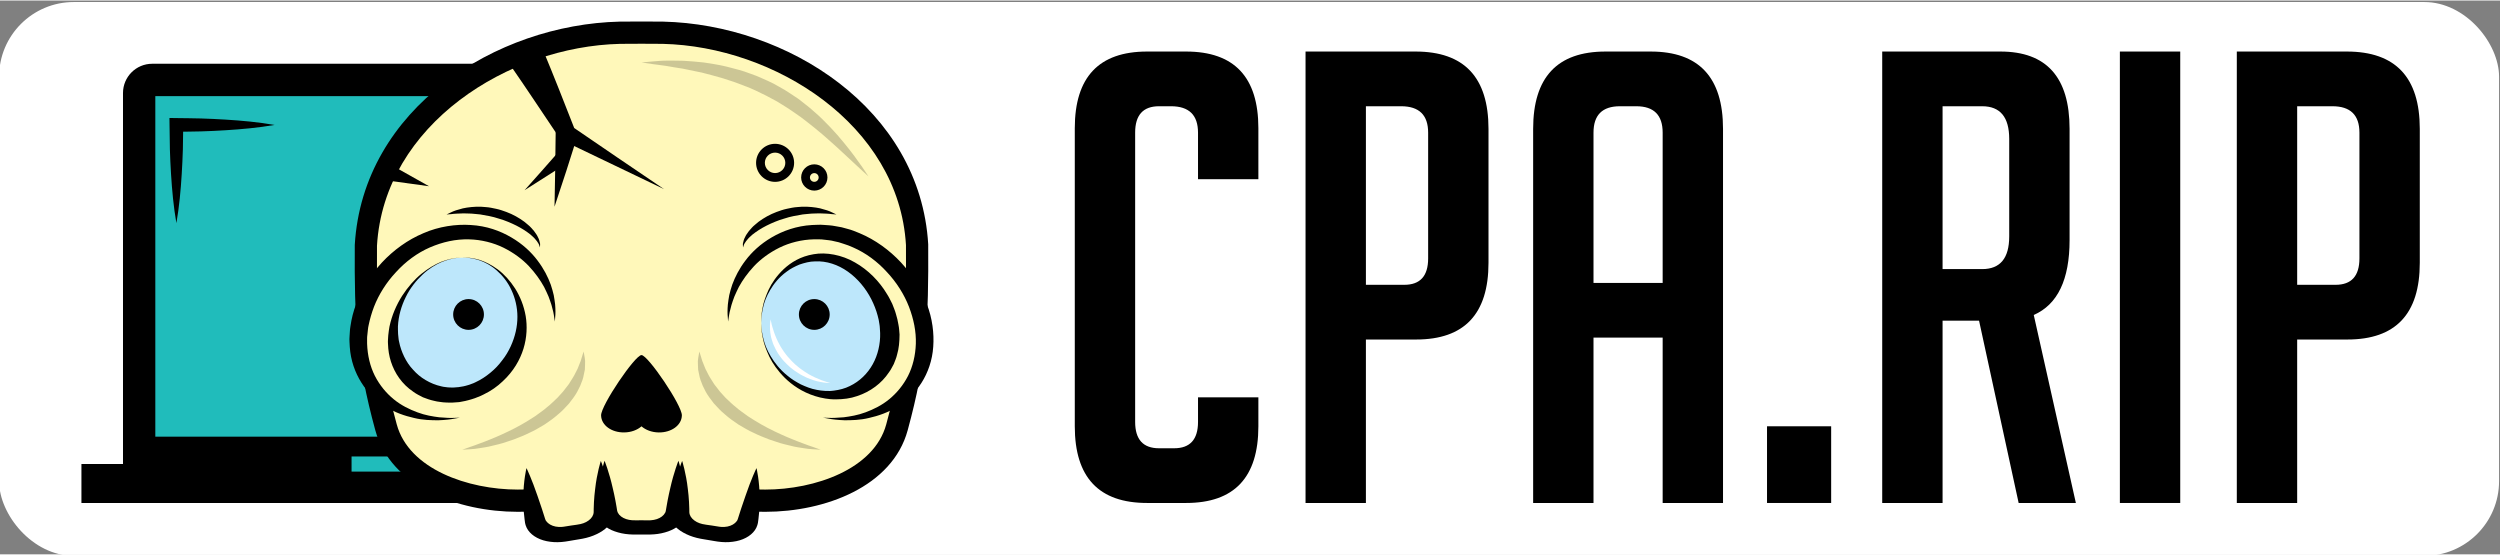
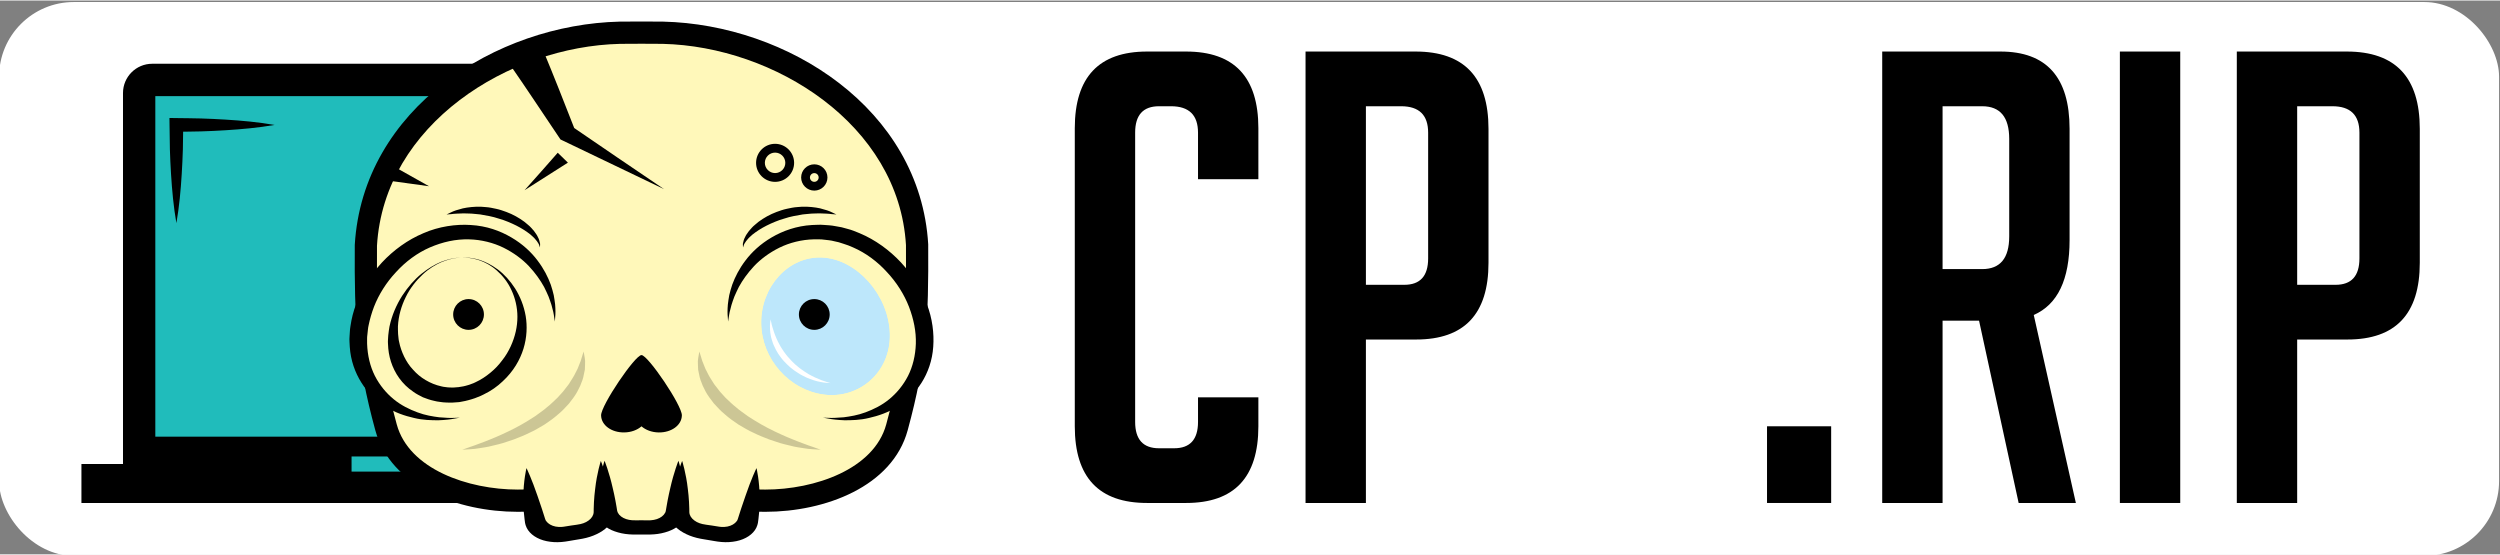
<svg xmlns="http://www.w3.org/2000/svg" xml:space="preserve" width="1185px" height="263px" version="1.0" style="shape-rendering:geometricPrecision; text-rendering:geometricPrecision; image-rendering:optimizeQuality; fill-rule:evenodd; clip-rule:evenodd" viewBox="0 0 1185 262.52">
  <rect x="0" y="0" width="1185" height="262.52" fill="#808080" stroke="none" />
  <defs>
    <style type="text/css"> .fil0 {fill:white} .fil2 {fill:black;fill-rule:nonzero} .fil1 {fill:#20BCBB;fill-rule:nonzero} .fil4 {fill:#BDE7FB;fill-rule:nonzero} .fil3 {fill:#FFF8BA;fill-rule:nonzero} .fil6 {fill:white;fill-rule:nonzero} .fil5 {fill:black;fill-rule:nonzero;fill-opacity:0.2} </style>
  </defs>
  <g id="Слой_x0020_1">
    <g id="_105553185759488">
      <rect class="fil0" x="-0.44" y="0.72" width="1185" height="262.52" rx="35.43" ry="35.43" />
      <g>
        <g>
          <g>
            <path class="fil1" d="M329.33 36.48l-260.88 0 0 190.53 260.88 0 0 -190.53z" />
          </g>
          <g>
            <path class="fil2" d="M319.27 219.71l0 -175.86c0,-7.66 -6.21,-13.87 -13.87,-13.87l-233.24 0c-7.66,0 -13.86,6.21 -13.86,13.87l0 175.86 -19.7 0 0 18.46 300.37 0 0 -18.46 -19.7 0zm-108.35 3.58l0 0 -44.28 0 0 -7.17 44.28 0 0 7.17zm93.03 -16.55l0 0 -230.33 0 0 -161.43 230.33 0 0 161.43z" />
          </g>
          <path class="fil2" d="M130.16 58.98c-7.76,1.34 -15.52,2.04 -23.28,2.52 -3.88,0.3 -7.76,0.37 -11.64,0.54 -3.87,0.11 -7.75,0.12 -11.63,0.18l3.24 -3.24c-0.05,3.88 -0.07,7.75 -0.17,11.63 -0.18,3.88 -0.24,7.76 -0.54,11.64 -0.47,7.76 -1.18,15.51 -2.53,23.27 -1.35,-7.76 -2.06,-15.51 -2.54,-23.27 -0.3,-3.88 -0.36,-7.76 -0.54,-11.64 -0.09,-3.88 -0.12,-7.75 -0.17,-11.63l-0.04 -3.3 3.29 0.05c3.88,0.06 7.76,0.07 11.63,0.18 3.88,0.18 7.76,0.24 11.64,0.54 7.76,0.48 15.52,1.18 23.28,2.53z" />
          <g>
            <g>
              <g>
                <g>
                  <path class="fil3" d="M352 236.47c-31.8,-4.02 -64.07,-4.02 -95.87,0.01 -29.95,3.5 -66.03,-7.99 -73.16,-34.17 -8.68,-31.9 -9.74,-50.25 -9.54,-86.42 3.59,-60.58 64.22,-99.31 120.44,-100.61 8.16,-0.07 12.24,-0.07 20.4,0 56.21,1.3 116.84,40.03 120.43,100.61 0.21,36.17 -0.86,54.52 -9.54,86.42 -7.12,26.18 -43.21,37.67 -73.16,34.16z" />
                  <path class="fil2" d="M362.7 242.36c-3.82,0 -7.63,-0.22 -11.31,-0.65 -31.33,-3.97 -63.4,-3.96 -94.6,-0.01 -3.73,0.44 -7.54,0.66 -11.36,0.66 -28.38,0 -60.28,-11.96 -67.54,-38.66 -9.07,-33.33 -9.93,-52.36 -9.73,-87.84 3.82,-64.64 66.85,-104.49 125.58,-105.85 8.35,-0.07 12.38,-0.07 20.57,0 58.81,1.36 121.84,41.21 125.66,105.56 0.2,35.77 -0.66,54.8 -9.73,88.13 -7.26,26.7 -39.15,38.66 -67.54,38.66zm-58.65 -14.17l0 0c16.21,0 32.56,1.03 48.61,3.06 3.24,0.38 6.63,0.57 10.04,0.57 23.59,0 51.6,-9.67 57.37,-30.89 8.73,-32.07 9.56,-50.53 9.36,-85.01 -3.4,-57.24 -62.49,-94.15 -115.29,-95.37 -7.97,-0.07 -12.1,-0.07 -20.23,0 -52.72,1.22 -111.81,38.13 -115.22,95.65 -0.18,34.2 0.64,52.66 9.37,84.73 5.77,21.22 33.79,30.89 57.37,30.89 3.41,0 6.81,-0.19 10.09,-0.58 15.99,-2.02 32.33,-3.05 48.53,-3.05z" />
                </g>
              </g>
              <g>
-                 <path class="fil4" d="M262 152.24c-0.18,24.03 -19.16,42.89 -43.96,46.53 -24.8,3.65 -47.96,-12.26 -47.11,-38.99 0.84,-26.73 23.57,-50.23 47.98,-51.19 24.41,-0.95 43.26,19.62 43.09,43.65z" />
                <path class="fil3" d="M218.32 200.16c-25.36,3.67 -49.33,-14.17 -48.49,-40.24 0.83,-26.07 24.06,-49.16 49.02,-50.16 24.96,-0.99 44.34,19.05 44.17,42.43 -0.08,11.69 -1.76,24.3 -9.78,32.18 -8.02,7.88 -22.24,13.95 -34.92,15.79zm-0.04 -78.34l0 0c-16.23,0.8 -31.45,17.73 -31.93,36.14 -0.49,18.41 14.67,30.94 31.13,28.86 16.45,-2.08 29.69,-16.77 29.86,-33.9 0.17,-17.13 -12.84,-31.91 -29.06,-31.1z" />
                <g>
                  <path class="fil3" d="M217.99 197.74c-25.36,3.68 -49,-11.75 -48.16,-37.82 0.83,-26.07 24.06,-49.16 49.02,-50.16 24.96,-0.99 44.34,19.05 44.17,42.43l-45.03 45.55zm0.29 -75.92l0 0c-16.23,0.8 -31.45,17.73 -31.93,36.14 -0.49,18.41 14.67,30.94 31.13,28.86 16.45,-2.08 29.69,-16.77 29.86,-33.9 0.17,-17.13 -12.84,-31.91 -29.06,-31.1z" />
                  <g>
                    <path class="fil2" d="M217.99 197.74c0,0 -0.91,0.15 -2.63,0.45 -1.7,0.35 -4.26,0.65 -7.56,0.78 -3.23,-0.01 -7.29,-0.04 -11.56,-1.1 -4.27,-0.97 -9.09,-2.53 -13.41,-5.37 -4.38,-2.75 -8.49,-6.5 -11.49,-11.32 -3.04,-4.79 -5.12,-10.57 -5.55,-16.99 -0.03,-1.66 -0.28,-3.14 -0.1,-4.99 0.15,-1.61 0.1,-3.05 0.43,-4.84 0.51,-3.57 1.38,-7.05 2.7,-10.51 2.62,-6.92 6.78,-13.73 12.21,-19.65 5.47,-5.87 12.25,-10.8 19.66,-13.9 7.31,-3.21 15.47,-4.36 22.41,-3.89 7.58,0.42 13.96,2.77 19.28,5.89 5.31,3.1 9.44,6.97 12.4,10.93 3.01,3.94 4.98,7.88 6.27,11.43 0.58,1.8 1.1,3.47 1.43,5.04 0.23,1.59 0.55,3.01 0.65,4.33 0.22,2.62 0.19,4.65 0.03,6.05 -0.09,1.38 -0.14,2.11 -0.14,2.11 0,0 -0.11,-0.72 -0.33,-2.08 -0.12,-0.67 -0.21,-1.51 -0.43,-2.48 -0.25,-0.95 -0.53,-2.06 -0.85,-3.3 -0.33,-1.23 -0.9,-2.55 -1.39,-4 -0.61,-1.42 -1.3,-2.95 -2.12,-4.56 -1.74,-3.17 -4.12,-6.56 -7.22,-9.88 -3.12,-3.3 -7.2,-6.33 -11.98,-8.71 -4.75,-2.35 -10.59,-3.84 -16.36,-3.97 -6.37,-0.17 -12.5,1.22 -18.56,3.82 -6.02,2.61 -11.55,6.74 -16.04,11.68 -4.58,4.87 -8.18,10.58 -10.46,16.45 -1.13,2.95 -1.97,5.92 -2.54,8.71 -0.35,1.39 -0.41,3.09 -0.61,4.6 -0.22,1.29 -0.07,2.81 -0.12,4.19 0.19,5.61 1.44,10.83 3.7,15.29 2.28,4.44 5.38,8.16 8.9,11.04 3.51,2.9 7.5,4.83 11.24,6.21 3.74,1.42 7.32,1.96 10.31,2.35 3.02,0.24 5.48,0.4 7.21,0.27 1.71,-0.06 2.62,-0.08 2.62,-0.08z" />
                    <path class="fil2" d="M218.28 121.82c0,0 -0.85,0.1 -2.43,0.29 -1.58,0.23 -3.88,0.78 -6.67,1.93 -2.76,1.18 -5.94,3.09 -8.91,5.9 -2.98,2.78 -5.88,6.37 -7.93,10.6 -2.1,4.21 -3.49,9.01 -3.72,13.91 0.03,1.19 -0.03,2.51 0.07,3.62 0.17,1.23 0.18,2.65 0.5,3.77 0.45,2.31 1.29,4.71 2.36,6.94 1.1,2.23 2.46,4.36 4.23,6.21 1.68,1.91 3.68,3.6 5.96,4.93 2.26,1.35 4.78,2.38 7.42,2.96 0.65,0.19 1.33,0.28 2.01,0.35 0.68,0.09 1.35,0.21 2.04,0.19 0.69,-0.01 1.37,0.08 2.06,0.01 0.42,-0.04 0.62,-0.05 1.03,-0.09 0.21,-0.01 0.31,-0.02 0.52,-0.04 0.1,0 0.15,-0.01 0.26,-0.02 0.05,0 0.08,0 0.13,0 0.02,-0.01 0.04,-0.01 0.06,-0.01 -0.11,0.02 0.35,-0.05 -0.24,0.04 1.03,-0.17 1.54,-0.26 2.56,-0.42 0.9,-0.14 1.26,-0.35 1.92,-0.49 0.57,-0.11 1.25,-0.39 1.91,-0.64 0.66,-0.23 1.32,-0.47 1.94,-0.81 2.56,-1.17 4.93,-2.74 7.07,-4.51 2.16,-1.76 4.05,-3.76 5.61,-5.89 1.68,-2.1 2.97,-4.35 4.04,-6.64 2.1,-4.61 3.17,-9.29 3.17,-14 0,-4.45 -1.06,-8.89 -2.82,-12.62 -1.71,-3.8 -4.25,-6.93 -6.95,-9.31 -2.69,-2.41 -5.67,-3.97 -8.31,-4.86 -2.67,-0.85 -4.93,-1.17 -6.49,-1.25 -1.57,-0.04 -2.4,-0.05 -2.4,-0.05zm0 0c0,0 0.84,0 2.41,0 1.57,0.04 3.85,0.31 6.57,1.11 2.7,0.85 5.72,2.37 8.74,4.58 3,2.24 5.8,5.32 8.18,9.02 2.34,3.75 4.13,8.07 5,13.05 0.78,4.73 0.59,10.13 -1.05,15.45 -1.65,5.33 -4.75,10.75 -9.84,15.46 -2.47,2.38 -5.51,4.55 -9.06,6.25 -0.85,0.46 -1.77,0.84 -2.71,1.2 -0.93,0.37 -1.83,0.76 -2.94,1.06 -1.01,0.27 -2.27,0.68 -3.08,0.82 -1.02,0.19 -1.53,0.29 -2.54,0.49 -0.64,0.1 -0.24,0.03 -0.4,0.05 -0.04,0.01 -0.06,0.01 -0.1,0.01 -0.08,0.01 -0.11,0.01 -0.19,0.02 -0.15,0.01 -0.23,0.01 -0.39,0.03 -0.3,0.02 -0.46,0.03 -0.76,0.05 -0.62,0.05 -0.93,0.07 -1.54,0.11 -1.03,0.09 -2.03,-0.02 -3.04,-0.03 -1.02,0.01 -1.98,-0.15 -2.95,-0.28 -0.98,-0.12 -1.94,-0.26 -2.85,-0.52 -1.88,-0.39 -3.57,-1.03 -5.26,-1.67 -1.55,-0.8 -3.12,-1.56 -4.45,-2.54 -5.56,-3.71 -8.97,-8.92 -10.72,-14.35 -0.88,-2.74 -1.31,-5.5 -1.4,-8.4 -0.13,-1.46 0.08,-2.7 0.12,-4.04 0.11,-1.5 0.38,-2.79 0.57,-4.15 1.13,-5.38 3.31,-10.36 6.01,-14.61 2.75,-4.24 5.89,-7.8 9.17,-10.47 3.29,-2.64 6.51,-4.52 9.32,-5.66 2.83,-1.1 5.17,-1.6 6.75,-1.8 1.58,-0.16 2.43,-0.24 2.43,-0.24z" />
                  </g>
                </g>
              </g>
              <g>
                <path class="fil4" d="M346.14 152.24c0.17,24.03 19.15,42.89 43.95,46.53 24.8,3.65 47.96,-12.26 47.12,-38.99 -0.85,-26.73 -23.58,-50.23 -47.99,-51.19 -24.41,-0.95 -43.26,19.62 -43.08,43.65z" />
                <path class="fil3" d="M354.89 184.37c-8.02,-7.88 -9.7,-20.49 -9.78,-32.18 -0.17,-23.38 19.21,-43.42 44.17,-42.43 24.96,1 48.19,24.09 49.03,50.16 0.83,26.07 -22.91,43.78 -48.27,40.11 -12.67,-1.84 -27.12,-7.78 -35.15,-15.66zm5.91 -31.45l0 0c0.17,17.13 13.4,31.82 29.85,33.9 16.46,2.08 31.62,-10.45 31.14,-28.86 -0.49,-18.41 -15.71,-35.34 -31.93,-36.14 -16.23,-0.81 -29.24,13.97 -29.06,31.1z" />
                <g>
                  <path class="fil3" d="M345.11 152.19c-0.17,-23.38 19.21,-43.42 44.17,-42.43 24.96,1 48.19,24.09 49.03,50.16 0.83,26.07 -22.81,41.5 -48.17,37.82l-45.03 -45.55zm15.69 0.73l0 0c0.17,17.13 13.4,31.82 29.85,33.9 16.46,2.08 31.62,-10.45 31.14,-28.86 -0.49,-18.41 -15.71,-35.34 -31.93,-36.14 -16.23,-0.81 -29.24,13.97 -29.06,31.1z" />
                  <g>
                    <path class="fil2" d="M345.11 152.19c0,0 -0.05,-0.73 -0.14,-2.11 -0.15,-1.39 -0.19,-3.4 0.04,-6.05 0.1,-1.32 0.42,-2.74 0.65,-4.33 0.33,-1.56 0.85,-3.24 1.43,-5.03 1.3,-3.55 3.26,-7.5 6.27,-11.44 2.97,-3.95 7.09,-7.83 12.4,-10.93 5.27,-3.1 11.81,-5.46 19.12,-5.88 1.88,-0.01 3.55,-0.25 5.66,-0.04 1.73,0.15 3.31,0.15 5.42,0.58 1.2,0.22 1.8,0.33 3,0.54 0.98,0.23 1.9,0.52 2.86,0.78 1.92,0.48 3.76,1.25 5.62,2.02 7.42,3.1 14.18,8.03 19.66,13.9 5.44,5.92 9.6,12.73 12.21,19.65 2.68,6.9 3.5,14.01 3.05,20.27 -0.43,6.46 -2.52,12.31 -5.55,17.07 -3.01,4.81 -7.11,8.58 -11.49,11.32 -4.33,2.83 -9.15,4.4 -13.43,5.37 -4.27,1.05 -8.33,1.08 -11.56,1.09 -3.27,-0.13 -5.83,-0.42 -7.56,-0.78 -1.71,-0.3 -2.63,-0.45 -2.63,-0.45 0,0 0.91,0.02 2.62,0.08 1.71,0.12 4.16,-0.03 7.21,-0.27 2.99,-0.4 6.57,-0.94 10.31,-2.35 3.73,-1.39 7.73,-3.31 11.23,-6.22 3.52,-2.88 6.62,-6.6 8.9,-11.04 2.26,-4.48 3.5,-9.64 3.7,-15.21 0.19,-5.76 -1.01,-11.67 -3.26,-17.57 -2.28,-5.87 -5.88,-11.57 -10.46,-16.45 -4.48,-4.94 -10.02,-9.07 -16.04,-11.68 -1.5,-0.65 -3,-1.29 -4.55,-1.72 -0.76,-0.24 -1.54,-0.53 -2.28,-0.73 -0.88,-0.2 -1.32,-0.3 -2.19,-0.49 -1.34,-0.4 -3.22,-0.53 -4.91,-0.74 -1.32,-0.23 -3,-0.08 -4.47,-0.15 -6.05,0.13 -11.72,1.61 -16.53,3.97 -4.78,2.38 -8.86,5.42 -11.98,8.72 -3.1,3.31 -5.48,6.7 -7.22,9.88 -0.81,1.6 -1.5,3.14 -2.12,4.56 -0.49,1.45 -1.06,2.77 -1.38,4 -0.32,1.23 -0.6,2.33 -0.85,3.29 -0.22,0.97 -0.31,1.82 -0.43,2.49 -0.21,1.36 -0.33,2.08 -0.33,2.08z" />
-                     <path class="fil2" d="M360.8 152.92c0,0 0.05,0.69 0.14,1.98 0.07,1.29 0.34,3.18 0.95,5.54 0.54,2.36 1.64,5.2 3.46,8.24 1.81,3.02 4.33,6.33 8.03,9.26 1.77,1.51 3.93,2.81 6.2,4.02 2.36,1.08 4.86,2.13 7.56,2.59 1.28,0.3 2.8,0.41 3.95,0.5 0.91,0.01 1.37,0.02 2.28,0.04 0.72,-0.01 1.29,-0.13 1.93,-0.18 2.55,-0.33 5.24,-1 7.53,-2.17 4.68,-2.24 8.42,-5.94 10.86,-10.35 2.44,-4.36 3.65,-9.75 3.5,-14.77 -0.14,-1.42 -0.1,-3.09 -0.36,-4.29 -0.17,-1.27 -0.41,-2.57 -0.81,-3.93 -0.71,-2.68 -1.75,-5.32 -3.04,-7.86 -2.6,-5.06 -6.41,-9.7 -11.07,-13.01 -4.67,-3.32 -10.13,-5.16 -15.59,-4.87 -2.48,0 -5.08,0.72 -7.36,1.49 -2.23,0.95 -4.36,2.02 -6.09,3.38 -3.63,2.6 -6.09,5.8 -7.84,8.75 -1.75,2.98 -2.8,5.78 -3.29,8.15 -0.56,2.35 -0.8,4.23 -0.84,5.52 -0.07,1.29 -0.1,1.97 -0.1,1.97zm0 0c0,0 0.01,-0.68 0.04,-1.97 0,-1.3 0.18,-3.19 0.67,-5.57 0.43,-2.39 1.42,-5.21 2.85,-8.38 1.5,-3.14 3.78,-6.51 7.12,-9.68 3.39,-3.13 7.9,-6.03 14.2,-7.06 5.86,-1.06 13.34,0.28 19.55,3.89 6.29,3.55 11.59,8.94 15.21,15.01 0.99,1.5 1.69,3.08 2.5,4.65 0.59,1.61 1.34,3.21 1.75,4.85 0.51,1.6 0.9,3.29 1.18,5.02 0.37,1.8 0.36,3.09 0.52,4.65 -0.04,3.54 -0.28,6.52 -1.19,9.59 -0.33,1.53 -1.01,2.95 -1.54,4.4 -0.77,1.35 -1.39,2.76 -2.35,4 -3.42,5.13 -8.71,9.12 -15.07,11.2 -3.14,1.12 -6.58,1.52 -10.09,1.54 -0.88,-0.02 -1.83,-0.01 -2.63,-0.1 -0.91,-0.12 -1.37,-0.18 -2.28,-0.29 -1.85,-0.33 -3.34,-0.63 -4.91,-1.16 -6.19,-1.95 -10.9,-5.28 -14.32,-8.63 -3.41,-3.4 -5.77,-6.84 -7.32,-10.01 -1.49,-3.18 -2.55,-6.02 -3.02,-8.41 -0.54,-2.38 -0.76,-4.28 -0.79,-5.56 -0.05,-1.29 -0.08,-1.98 -0.08,-1.98z" />
                  </g>
                </g>
              </g>
              <g>
                <path class="fil5" d="M276.64 166.37c0,0 0.23,1.09 0.53,2.98 0.19,0.94 0.23,2.1 0.14,3.47 -0.03,0.69 -0.06,1.43 -0.09,2.2 -0.13,0.75 -0.32,1.54 -0.5,2.36 -0.25,1.68 -0.93,3.42 -1.7,5.26 -0.83,1.82 -1.82,3.73 -3.16,5.56 -0.69,0.92 -1.39,1.84 -2.1,2.78 -0.79,0.9 -1.64,1.79 -2.51,2.69 -0.83,0.91 -1.81,1.74 -2.81,2.58 -1,0.83 -1.94,1.71 -3.06,2.46 -1.31,0.92 -1.97,1.38 -3.29,2.3 -1.18,0.69 -2.36,1.37 -3.53,2.06 -1.14,0.72 -2.42,1.26 -3.64,1.85 -1.24,0.57 -2.41,1.21 -3.67,1.67 -2.46,1.04 -4.88,1.96 -7.27,2.66 -2.33,0.82 -4.63,1.34 -6.74,1.83 -2.07,0.58 -4.06,0.79 -5.78,1.09 -1.71,0.33 -3.22,0.44 -4.46,0.52 -2.48,0.18 -3.86,0.24 -3.86,0.24 0,0 1.35,-0.53 3.67,-1.32 1.16,-0.37 2.55,-0.86 4.11,-1.47 1.56,-0.62 3.34,-1.17 5.18,-1.99 1.86,-0.77 3.87,-1.55 5.89,-2.52 2.08,-0.87 4.11,-1.98 6.26,-3.03 2.11,-1.08 4.19,-2.32 6.25,-3.57 1.02,-0.64 2.04,-1.29 3.07,-1.94 1.15,-0.84 1.73,-1.26 2.89,-2.09 1.02,-0.66 1.86,-1.44 2.76,-2.17 0.88,-0.75 1.83,-1.44 2.59,-2.25 0.82,-0.77 1.63,-1.53 2.43,-2.29 0.73,-0.79 1.44,-1.58 2.14,-2.36 0.77,-0.76 1.25,-1.61 1.91,-2.38 0.59,-0.8 1.3,-1.54 1.73,-2.35 0.95,-1.58 2.03,-3.07 2.68,-4.54 0.37,-0.73 0.73,-1.43 1.08,-2.1 0.27,-0.68 0.52,-1.32 0.76,-1.93 0.5,-1.22 0.98,-2.33 1.18,-3.29 0.54,-1.88 0.92,-2.97 0.92,-2.97z" />
              </g>
              <g>
                <path class="fil5" d="M331.49 166.37c0,0 0.38,1.09 0.92,2.97 0.2,0.96 0.69,2.07 1.18,3.29 0.24,0.61 0.5,1.25 0.77,1.93 0.34,0.67 0.7,1.37 1.07,2.1 0.65,1.47 1.73,2.96 2.68,4.54 0.43,0.81 1.15,1.55 1.73,2.35 0.66,0.77 1.14,1.62 1.91,2.38 0.7,0.78 1.42,1.57 2.14,2.36 0.8,0.76 1.62,1.52 2.43,2.29 0.76,0.81 1.72,1.5 2.6,2.25 0.89,0.73 1.74,1.51 2.76,2.17 1.15,0.83 1.73,1.25 2.89,2.09 1.02,0.65 2.04,1.3 3.06,1.94 2.06,1.25 4.14,2.49 6.25,3.57 2.15,1.05 4.18,2.16 6.26,3.03 2.03,0.97 4.03,1.75 5.89,2.52 1.84,0.82 3.62,1.37 5.18,1.99 1.56,0.61 2.95,1.1 4.12,1.47 2.31,0.79 3.67,1.32 3.67,1.32 0,0 -1.39,-0.06 -3.87,-0.24 -1.24,-0.08 -2.75,-0.19 -4.46,-0.52 -1.71,-0.3 -3.71,-0.51 -5.78,-1.09 -2.1,-0.5 -4.41,-1.01 -6.73,-1.83 -2.39,-0.7 -4.82,-1.62 -7.27,-2.66 -1.27,-0.46 -2.43,-1.1 -3.67,-1.67 -1.23,-0.59 -2.51,-1.13 -3.64,-1.85 -1.17,-0.69 -2.35,-1.37 -3.54,-2.06 -1.32,-0.92 -1.97,-1.38 -3.29,-2.3 -1.12,-0.75 -2.06,-1.63 -3.06,-2.46 -0.99,-0.84 -1.98,-1.67 -2.81,-2.58 -0.87,-0.9 -1.72,-1.79 -2.51,-2.69 -0.7,-0.94 -1.41,-1.86 -2.1,-2.78 -1.34,-1.83 -2.33,-3.74 -3.16,-5.56 -0.76,-1.84 -1.44,-3.58 -1.7,-5.26 -0.17,-0.82 -0.37,-1.61 -0.49,-2.36 -0.03,-0.77 -0.07,-1.51 -0.09,-2.2 -0.1,-1.37 -0.06,-2.53 0.14,-3.47 0.29,-1.89 0.52,-2.98 0.52,-2.98z" />
              </g>
              <path class="fil2" d="M304.07 168.07c-3.07,0 -19.22,23.85 -19.15,28.57 0.08,4.72 5.03,8.2 11.01,8.09 3.25,-0.05 6.14,-1.15 8.14,-2.89 1.99,1.74 4.88,2.84 8.13,2.9 5.99,0.1 10.93,-3.38 11.01,-8.1 0.07,-4.72 -16.07,-28.57 -19.14,-28.57z" />
              <path class="fil3" d="M307.19 249.82c-2.5,-0.04 -3.75,-0.04 -6.25,0 -6.9,0.1 -12.82,-2.99 -13.16,-7.69 -0.64,-8.93 -0.88,-13.76 -1.23,-23.96 14.01,-0.67 21.02,-0.67 35.03,0 -0.35,10.2 -0.59,15.03 -1.23,23.96 -0.33,4.7 -6.25,7.79 -13.16,7.69z" />
              <path class="fil2" d="M321.58 218.17c0,0 0.48,1.38 1.04,3.74 0.56,2.36 1.26,5.69 1.7,9.54 0.24,1.93 0.48,3.99 0.6,6.11 0.05,1.06 0.1,2.14 0.14,3.24 0,1.13 0.22,2 -0.33,3.83 -0.94,2.99 -3.87,5.54 -7.99,7 -2.04,0.72 -4.34,1.23 -6.73,1.4 -0.6,0.05 -1.2,0.09 -1.8,0.09 -0.61,0.01 -1.24,0.02 -1.59,0.01 -1.02,-0.01 -1.53,-0.01 -2.55,0 -1.02,-0.01 -1.53,-0.01 -2.56,0 -1.46,0 -1.55,0.02 -3.29,-0.09 -2.58,-0.19 -4.75,-0.68 -6.83,-1.41 -4.13,-1.44 -7.06,-4.04 -8,-6.97 -0.23,-0.73 -0.34,-1.5 -0.37,-2.22 0.01,-0.55 0.02,-1.1 0.03,-1.64 0.05,-1.1 0.1,-2.18 0.15,-3.24 0.12,-2.12 0.35,-4.18 0.6,-6.11 0.44,-3.84 1.14,-7.18 1.71,-9.54 0.56,-2.36 1.04,-3.74 1.04,-3.74 0,0 0.57,1.33 1.31,3.62 0.75,2.29 1.73,5.53 2.57,9.29 0.44,1.88 0.9,3.88 1.28,5.96 0.18,1.04 0.37,2.1 0.56,3.16 0.09,0.54 0.18,1.08 0.26,1.62 0.1,0.38 0.2,0.69 0.37,1.02 0.64,1.28 2.06,2.35 3.87,2.96 2.04,0.64 3.01,0.63 7.3,0.57 1.06,0.01 1.59,0.01 2.65,0.03 0.52,0.02 0.75,0 0.99,0 0.26,0.01 0.51,-0.01 0.77,-0.03 1,-0.08 1.99,-0.25 2.89,-0.56 1.81,-0.6 3.23,-1.71 3.87,-2.95 0.32,-0.28 0.44,-1.63 0.64,-2.65 0.19,-1.07 0.37,-2.13 0.56,-3.17 0.38,-2.08 0.85,-4.08 1.28,-5.96 0.84,-3.76 1.81,-7 2.56,-9.29 0.74,-2.29 1.3,-3.62 1.3,-3.62z" />
              <path class="fil3" d="M339.87 252.89c-2.47,-0.43 -3.71,-0.63 -6.19,-0.98 -6.85,-0.98 -12.07,-4.96 -11.7,-9.66 0.71,-8.94 0.96,-13.78 1.35,-24 14.02,0.73 20.96,1.46 35.25,3.39 -1.16,10.62 -1.94,15.67 -4.09,25.06 -1.14,4.93 -7.79,7.37 -14.62,6.19z" />
              <path class="fil2" d="M358.58 221.64c0,0 0.38,1.48 0.74,4 0.37,2.53 0.76,6.1 0.74,10.21 0.01,2.06 -0.01,4.27 -0.21,6.55 -0.11,1.13 -0.23,2.29 -0.36,3.47 -0.19,1.2 -0.12,2.17 -1.01,4.06 -1.51,3.08 -5.03,5.43 -9.47,6.34 -2.2,0.45 -4.6,0.61 -7.01,0.4 -0.6,-0.05 -1.21,-0.1 -1.8,-0.2 -0.62,-0.09 -1.24,-0.19 -1.58,-0.25 -1.01,-0.18 -1.52,-0.26 -2.53,-0.43 -1.01,-0.17 -1.51,-0.26 -2.52,-0.42 -1.45,-0.25 -1.54,-0.24 -3.24,-0.64 -2.51,-0.62 -4.54,-1.46 -6.44,-2.52 -3.77,-2.1 -6.18,-5.08 -6.64,-8.09 -0.11,-0.75 -0.1,-1.52 -0.02,-2.22 0.09,-0.54 0.18,-1.08 0.27,-1.61 0.2,-1.07 0.39,-2.13 0.58,-3.17 0.39,-2.08 0.87,-4.08 1.32,-5.96 0.86,-3.75 1.85,-6.99 2.61,-9.28 0.75,-2.29 1.32,-3.63 1.32,-3.63 0,0 0.48,1.39 1.03,3.76 0.56,2.36 1.25,5.71 1.67,9.56 0.23,1.93 0.46,4 0.56,6.13 0.05,1.06 0.09,2.14 0.13,3.24 0,0.55 0.01,1.1 0.02,1.65 0.03,0.39 0.08,0.72 0.2,1.07 0.44,1.38 1.67,2.65 3.35,3.54 1.91,0.94 2.87,1.08 7.13,1.66 1.05,0.16 1.58,0.25 2.63,0.42 0.51,0.09 0.74,0.12 0.98,0.15 0.26,0.05 0.51,0.06 0.77,0.08 1.01,0.06 2.02,0.04 2.98,-0.16 1.93,-0.37 3.56,-1.34 4.42,-2.55 0.37,-0.26 0.71,-1.66 1.06,-2.71 0.36,-1.09 0.71,-2.18 1.04,-3.25 0.68,-2.13 1.41,-4.17 2.08,-6.09 1.29,-3.84 2.6,-7.12 3.56,-9.45 0.96,-2.32 1.64,-3.66 1.64,-3.66z" />
              <path class="fil3" d="M268.26 252.89c2.47,-0.43 3.71,-0.63 6.19,-0.98 6.85,-0.99 12.07,-4.96 11.7,-9.66 -0.7,-8.94 -0.96,-13.78 -1.35,-24 -14.01,0.73 -20.96,1.46 -35.24,3.39 1.16,10.62 1.93,15.67 4.09,25.06 1.13,4.93 7.78,7.37 14.61,6.19z" />
              <path class="fil2" d="M249.56 221.64c0,0 0.67,1.34 1.63,3.66 0.97,2.33 2.27,5.61 3.57,9.45 0.66,1.92 1.39,3.96 2.07,6.09 0.33,1.07 0.68,2.16 1.04,3.25 0.36,1.05 0.69,2.45 1.07,2.71 0.85,1.21 2.48,2.18 4.41,2.55 0.96,0.2 1.98,0.22 2.99,0.16 0.25,-0.02 0.5,-0.03 0.76,-0.08 0.24,-0.03 0.47,-0.06 0.98,-0.15 1.05,-0.17 1.58,-0.26 2.63,-0.42 4.27,-0.58 5.22,-0.72 7.13,-1.66 1.69,-0.89 2.91,-2.16 3.35,-3.54 0.12,-0.35 0.17,-0.68 0.21,-1.07 0,-0.55 0.01,-1.1 0.02,-1.65 0.03,-1.1 0.07,-2.18 0.12,-3.25 0.1,-2.12 0.33,-4.19 0.56,-6.12 0.42,-3.85 1.11,-7.2 1.67,-9.56 0.56,-2.37 1.03,-3.76 1.03,-3.76 0,0 0.57,1.34 1.33,3.63 0.75,2.29 1.74,5.53 2.6,9.28 0.45,1.88 0.93,3.88 1.32,5.96 0.19,1.04 0.39,2.1 0.58,3.17 0.09,0.53 0.19,1.07 0.28,1.61 0.07,0.7 0.09,1.47 -0.03,2.22 -0.45,3.01 -2.86,5.99 -6.64,8.09 -1.9,1.06 -3.93,1.9 -6.44,2.52 -1.7,0.4 -1.78,0.39 -3.24,0.64 -1.01,0.16 -1.51,0.25 -2.52,0.42 -1.01,0.17 -1.51,0.25 -2.52,0.43 -0.35,0.06 -0.97,0.16 -1.58,0.25 -0.6,0.1 -1.2,0.15 -1.81,0.2 -2.41,0.21 -4.81,0.05 -7.01,-0.4 -4.44,-0.91 -7.96,-3.26 -9.47,-6.34 -0.89,-1.89 -0.81,-2.86 -1,-4.06 -0.14,-1.18 -0.26,-2.34 -0.37,-3.47 -0.19,-2.28 -0.22,-4.49 -0.21,-6.55 -0.02,-4.11 0.37,-7.68 0.74,-10.21 0.36,-2.52 0.75,-4 0.75,-4z" />
              <path class="fil2" d="M257.04 22.61c6.4,15.44 9.39,23.18 15.42,38.55 -0.61,-0.62 -0.92,-0.94 -1.52,-1.56 17.44,11.93 26.13,17.86 43.83,29.82 -19.51,-9.38 -29.13,-13.99 -48.41,-23.22 -0.28,-0.14 -0.41,-0.2 -0.69,-0.33 -0.33,-0.5 -0.5,-0.74 -0.83,-1.23 -9.34,-13.83 -13.9,-20.93 -23.57,-34.89 6.31,-2.87 9.46,-4.29 15.77,-7.14z" />
-               <path class="fil2" d="M273.91 63.53c-4.31,13.75 -6.53,20.63 -11.07,34.22 0.27,-14.05 0.41,-21.19 0.55,-35.48 4.21,0.5 6.32,0.75 10.52,1.26z" />
              <path class="fil2" d="M269.18 76.85c-8.15,5.21 -12.25,7.8 -20.54,13.07 6.38,-7.13 9.5,-10.65 15.73,-17.76 1.92,1.88 2.89,2.82 4.81,4.69z" />
              <g>
-                 <path class="fil5" d="M411.67 83.38c0,0 -1.56,-1.36 -4.16,-3.8 -2.6,-2.4 -6.28,-5.81 -10.62,-9.86 -2.17,-2 -4.59,-4.07 -7.06,-6.27 -2.54,-2.14 -5.23,-4.35 -8.06,-6.51 -1.38,-1.13 -2.86,-2.16 -4.37,-3.19 -1.51,-1.01 -2.97,-2.13 -4.56,-3.08 -1.57,-0.96 -3.11,-2 -4.73,-2.93 -1.98,-1.06 -2.97,-1.59 -4.94,-2.64 -3.36,-1.63 -6.68,-3.37 -10.18,-4.59 -1.75,-0.62 -3.4,-1.39 -5.15,-1.94 -1.74,-0.57 -3.46,-1.14 -5.16,-1.69 -3.42,-1.03 -6.79,-1.86 -9.99,-2.71 -3.26,-0.67 -6.33,-1.31 -9.18,-1.89 -2.88,-0.42 -5.53,-0.88 -7.89,-1.3 -2.36,-0.37 -4.44,-0.57 -6.15,-0.82 -3.43,-0.47 -5.4,-0.79 -5.4,-0.79 0,0 1.96,-0.22 5.44,-0.5 1.74,-0.11 3.87,-0.37 6.3,-0.37 2.43,-0.01 5.19,-0.01 8.2,0.07 3.01,0.14 6.26,0.47 9.71,0.82 3.4,0.55 7.05,1.04 10.72,1.96 3.66,0.97 7.48,1.83 11.16,3.3 1.87,0.65 3.74,1.34 5.54,2.2 1.81,0.84 3.69,1.57 5.45,2.51 2.09,1.18 3.14,1.76 5.23,2.94 1.7,1.03 3.32,2.16 4.97,3.23 1.69,1.03 3.17,2.29 4.68,3.47 1.52,1.18 3.01,2.36 4.37,3.63 2.86,2.4 5.35,5 7.73,7.45 2.34,2.47 4.47,4.9 6.34,7.21 3.8,4.59 6.71,8.66 8.7,11.52 1.97,2.88 3.06,4.57 3.06,4.57z" />
-               </g>
+                 </g>
            </g>
            <path class="fil6" d="M365.24 151.14c0,0 0.18,0.63 0.41,1.73 0.12,0.55 0.22,1.22 0.49,1.96 0.25,0.75 0.44,1.57 0.77,2.47 0.38,0.89 0.64,1.87 1.13,2.86 0.44,1 0.93,2.04 1.54,3.09 0.51,1.07 1.31,2.09 1.96,3.17 0.79,1.02 1.51,2.11 2.47,3.07 0.83,1.04 1.84,1.96 2.8,2.9 1.08,0.85 2.02,1.79 3.15,2.52 1.05,0.81 2.19,1.47 3.23,2.15 1.13,0.56 2.15,1.21 3.19,1.64 2.04,0.95 3.87,1.64 5.19,2.01 1.31,0.37 2.09,0.63 2.09,0.63 0,0 -0.78,-0.03 -2.17,-0.14 -0.71,-0.03 -1.54,-0.21 -2.51,-0.38 -0.99,-0.14 -2.06,-0.44 -3.23,-0.8 -1.19,-0.32 -2.39,-0.87 -3.68,-1.4 -1.22,-0.62 -2.58,-1.22 -3.78,-2.06 -1.29,-0.76 -2.47,-1.68 -3.65,-2.63 -1.09,-1 -2.23,-2 -3.17,-3.11 -1.02,-1.08 -1.78,-2.27 -2.6,-3.4 -0.71,-1.18 -1.4,-2.33 -1.87,-3.5 -0.58,-1.15 -0.91,-2.3 -1.23,-3.38 -0.38,-1.08 -0.45,-2.13 -0.64,-3.08 -0.18,-0.95 -0.13,-1.85 -0.16,-2.62 -0.06,-0.78 0.03,-1.44 0.07,-1.99 0.1,-1.09 0.2,-1.71 0.2,-1.71z" />
          </g>
          <g>
            <path class="fil2" d="M596.47 188.1l0 13.72c0,24.24 -11.42,36.35 -34.27,36.35l-18.48 0c-22.85,0 -34.27,-12.11 -34.27,-36.35l0 -141.27c0,-24.24 11.42,-36.36 34.27,-36.36l18.48 0c22.85,0 34.27,12.12 34.27,36.36l0 24.14 -28.61 0 0 -22.05c0,-8.35 -4.27,-12.52 -12.81,-12.52l-5.66 0c-7.56,0 -11.33,4.17 -11.33,12.52l0 137.09c0,8.34 3.77,12.51 11.33,12.51l7.15 0c7.55,0 11.32,-4.17 11.32,-12.51l0 -11.63 28.61 0z" />
            <path class="fil2" d="M618.83 24.19l52.15 0c23.04,0 34.57,12.22 34.57,36.66l0 63.48c0,24.24 -11.43,36.36 -34.27,36.36l-23.84 0 0 77.48 -28.61 0 0 -213.98zm28.61 110.57l0 0 18.18 0c7.55,0 11.32,-4.17 11.32,-12.52l0 -59.6c0,-8.35 -4.28,-12.52 -12.82,-12.52l-16.68 0 0 84.64z" />
-             <path class="fil2" d="M755.32 238.17l-28.61 0 0 -177.32c0,-24.44 11.42,-36.66 34.27,-36.66l21.46 0c22.84,0 34.27,12.22 34.27,36.66l0 177.32 -28.61 0 0 -78.38 -32.78 0 0 78.38zm32.78 -104.3l0 0 0 -71.23c0,-8.35 -4.17,-12.52 -12.52,-12.52l-7.74 0c-8.35,0 -12.52,4.17 -12.52,12.52l0 71.23 32.78 0z" />
            <path class="fil2" d="M867.97 201.82l0 36.35 -30.4 0 0 -36.35 30.4 0z" />
            <path class="fil2" d="M892.17 24.19l56.03 0c21.85,0 32.78,12.22 32.78,36.66l0 52.75c0,18.68 -5.66,30.5 -16.98,35.46l19.96 89.11 -27.12 0 -18.77 -86.42 -17.29 0 0 86.42 -28.61 0 0 -213.98zm28.61 103.12l0 0 18.78 0c8.54,0 12.81,-5.17 12.81,-15.5l0 -46.19c0,-10.33 -4.27,-15.5 -12.81,-15.5l-18.78 0 0 77.19z" />
            <path class="fil2" d="M1004.82 238.17l0 -213.98 28.61 0 0 213.98 -28.61 0z" />
            <path class="fil2" d="M1060.25 24.19l52.15 0c23.05,0 34.58,12.22 34.58,36.66l0 63.48c0,24.24 -11.43,36.36 -34.28,36.36l-23.84 0 0 77.48 -28.61 0 0 -213.98zm28.61 110.57l0 0 18.18 0c7.55,0 11.33,-4.17 11.33,-12.52l0 -59.6c0,-8.35 -4.28,-12.52 -12.82,-12.52l-16.69 0 0 84.64z" />
          </g>
          <path class="fil2" d="M229.38 148.81c0,4.03 -3.26,7.3 -7.29,7.3 -4.02,0 -7.29,-3.27 -7.29,-7.3 0,-4.02 3.27,-7.29 7.29,-7.29 4.03,0 7.29,3.27 7.29,7.29z" />
          <path class="fil2" d="M393.27 148.81c0,4.03 -3.27,7.3 -7.29,7.3 -4.03,0 -7.3,-3.27 -7.3,-7.3 0,-4.02 3.27,-7.29 7.3,-7.29 4.02,0 7.29,3.27 7.29,7.29z" />
          <path class="fil2" d="M255.94 117.05c0,0 -0.06,-0.2 -0.19,-0.56 -0.17,-0.33 -0.23,-0.96 -0.66,-1.5 -0.36,-0.58 -0.76,-1.21 -1.43,-1.91 -0.56,-0.73 -1.43,-1.39 -2.25,-2.17 -0.94,-0.67 -1.88,-1.48 -3.02,-2.15 -1.1,-0.73 -2.34,-1.37 -3.6,-2.05 -1.27,-0.68 -2.67,-1.23 -4.04,-1.83 -1.41,-0.55 -2.84,-1.12 -4.33,-1.5 -2.91,-1 -5.95,-1.49 -8.8,-1.98 -1.44,-0.08 -2.83,-0.34 -4.16,-0.39 -1.33,0 -2.61,-0.13 -3.79,-0.11 -2.34,0.1 -4.35,0.13 -5.75,0.35 -1.43,0.11 -2.24,0.17 -2.24,0.17 0,0 0.72,-0.37 2.03,-0.97 1.29,-0.68 3.25,-1.32 5.69,-1.93 2.44,-0.53 5.37,-0.85 8.52,-0.78 1.56,0.15 3.21,0.18 4.84,0.5 1.62,0.34 3.29,0.62 4.89,1.16 1.62,0.48 3.17,1.14 4.7,1.79 1.51,0.68 2.93,1.51 4.27,2.35 1.34,0.84 2.56,1.77 3.64,2.76 1.15,0.89 2.02,2.01 2.86,2.95 0.76,1.05 1.46,1.97 1.87,2.96 0.52,0.89 0.74,1.85 0.9,2.59 0.25,0.72 0.04,1.28 0.08,1.66 -0.02,0.38 -0.03,0.59 -0.03,0.59z" />
          <path class="fil2" d="M352.19 117.05c0,0 -0.01,-0.21 -0.03,-0.59 0.05,-0.38 -0.17,-0.94 0.08,-1.66 0.16,-0.74 0.39,-1.7 0.9,-2.59 0.41,-0.99 1.11,-1.91 1.87,-2.96 0.84,-0.94 1.72,-2.06 2.86,-2.95 1.08,-0.99 2.3,-1.92 3.64,-2.76 1.34,-0.84 2.76,-1.67 4.28,-2.35 1.52,-0.65 3.07,-1.31 4.69,-1.79 1.61,-0.54 3.27,-0.82 4.89,-1.16 1.63,-0.32 3.28,-0.35 4.84,-0.5 3.16,-0.07 6.09,0.25 8.53,0.78 2.43,0.61 4.39,1.25 5.68,1.93 1.32,0.6 2.03,0.97 2.03,0.97 0,0 -0.81,-0.06 -2.24,-0.17 -1.39,-0.22 -3.4,-0.25 -5.75,-0.35 -1.18,-0.02 -2.46,0.11 -3.78,0.11 -1.34,0.05 -2.73,0.31 -4.17,0.39 -2.85,0.49 -5.89,0.98 -8.8,1.98 -1.49,0.38 -2.92,0.95 -4.33,1.5 -1.37,0.6 -2.77,1.15 -4.03,1.83 -1.27,0.68 -2.51,1.32 -3.6,2.05 -1.15,0.67 -2.08,1.48 -3.03,2.15 -0.82,0.78 -1.69,1.44 -2.25,2.17 -0.67,0.7 -1.07,1.33 -1.43,1.91 -0.43,0.54 -0.48,1.17 -0.65,1.5 -0.13,0.36 -0.2,0.56 -0.2,0.56z" />
          <path class="fil2" d="M367.39 85.96c-4.97,0 -9.01,-4.04 -9.01,-9.01 0,-4.97 4.04,-9.02 9.01,-9.02 4.97,0 9.02,4.05 9.02,9.02 0,4.97 -4.05,9.01 -9.02,9.01zm0 -13.86l0 0c-2.67,0 -4.85,2.17 -4.85,4.85 0,2.67 2.18,4.85 4.85,4.85 2.67,0 4.85,-2.18 4.85,-4.85 0,-2.68 -2.18,-4.85 -4.85,-4.85z" />
          <path class="fil2" d="M385.98 90.11c-3.44,0 -6.24,-2.79 -6.24,-6.23 0,-3.44 2.8,-6.23 6.24,-6.23 3.43,0 6.23,2.79 6.23,6.23 0,3.44 -2.8,6.23 -6.23,6.23zm0 -8.3l0 0c-1.15,0 -2.07,0.93 -2.07,2.07 0,1.14 0.92,2.07 2.07,2.07 1.14,0 2.06,-0.93 2.06,-2.07 0,-1.14 -0.92,-2.07 -2.06,-2.07z" />
          <path class="fil2" d="M183.88 77.09l19.47 10.94 -22.12 -3.04 2.65 -7.9z" />
        </g>
      </g>
    </g>
  </g>
</svg>